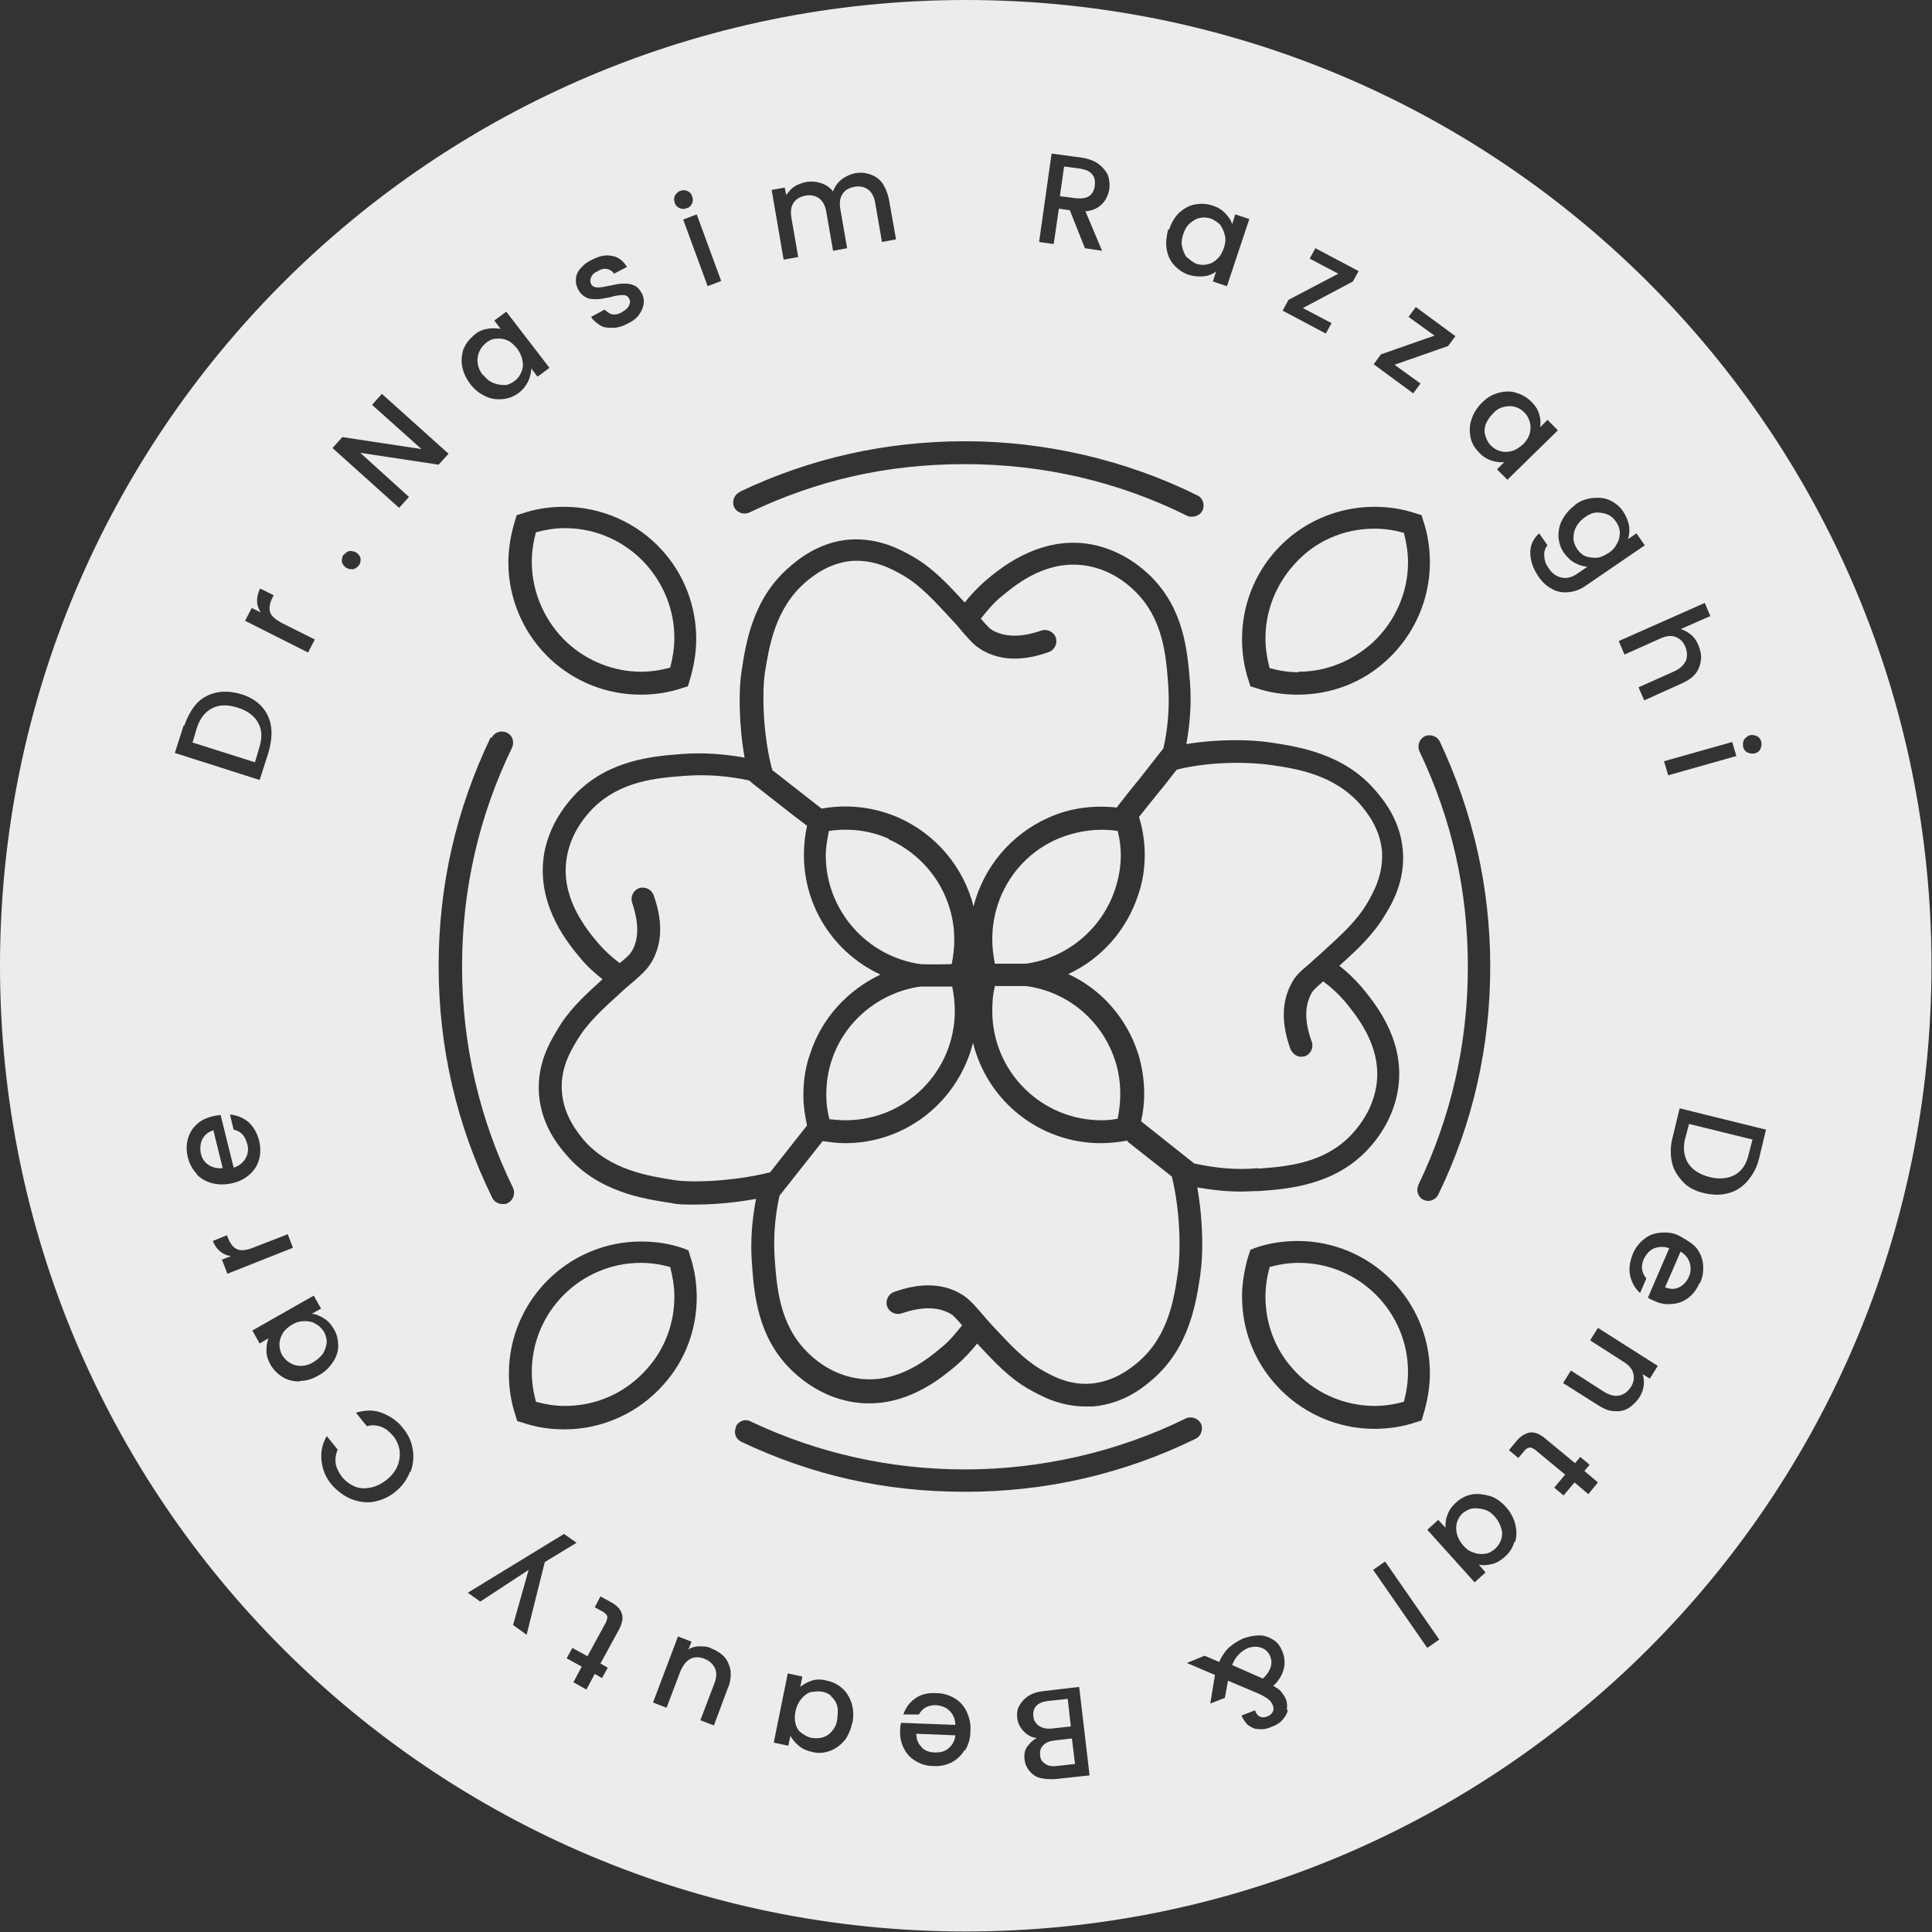
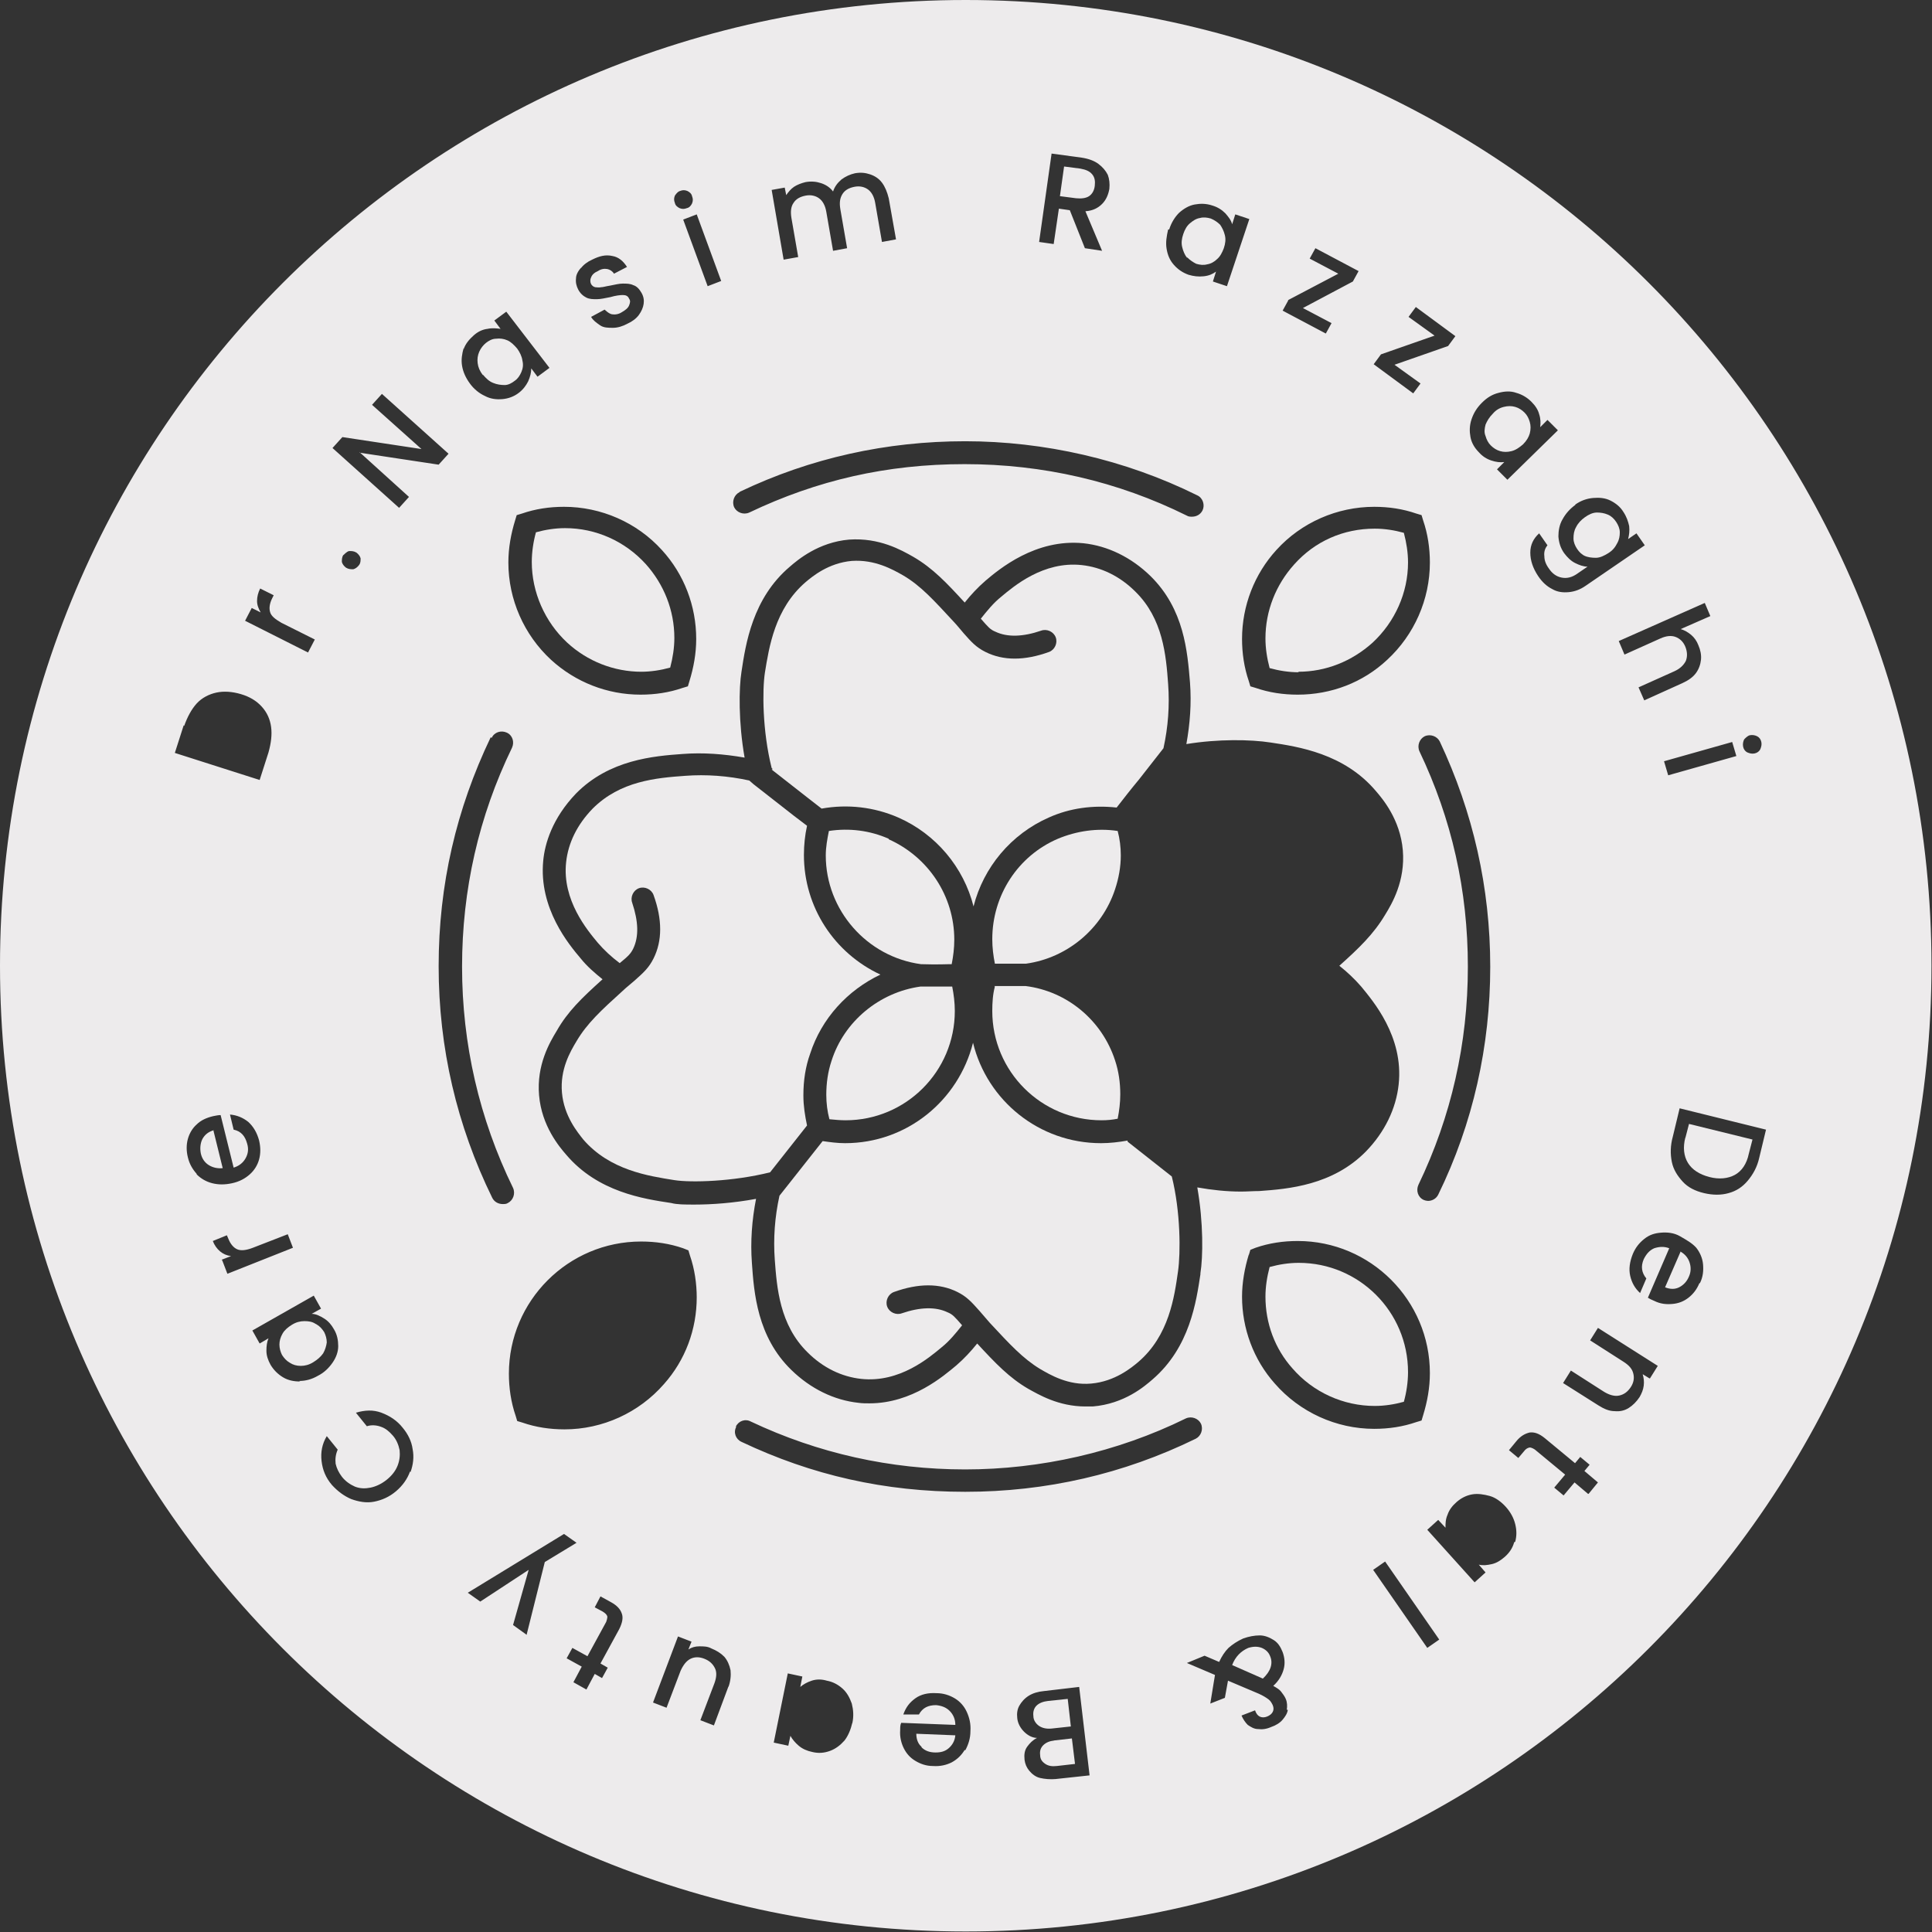
<svg xmlns="http://www.w3.org/2000/svg" id="Layer_2" data-name="Layer 2" viewBox="0 0 37.13 37.13">
  <rect x="0" y="0" width="37.13" height="37.13" fill="#333333" stroke="none" />
  <defs>
    <style>
      .cls-1 {
        fill: #edebec;
      }
    </style>
  </defs>
  <g id="Layer_1-2" data-name="Layer 1">
    <g>
      <path class="cls-1" d="M22.82,4.95c.05,.05,.11,.09,.17,.12,.07,.02,.14,.03,.21,.01,.07-.01,.14-.05,.19-.1,.06-.05,.1-.13,.13-.21,.03-.09,.04-.17,.02-.25s-.05-.14-.09-.2c-.05-.05-.11-.09-.18-.12-.07-.02-.14-.03-.21-.01-.07,.01-.13,.05-.19,.1-.06,.05-.1,.12-.13,.21-.03,.09-.04,.17-.02,.25s.05,.15,.09,.2Z" />
      <path class="cls-1" d="M20.93,3.77c.06-.04,.1-.11,.11-.2,.01-.09,0-.16-.05-.22s-.12-.09-.23-.11l-.31-.04-.08,.57,.31,.04c.1,.01,.19,0,.25-.04Z" />
      <path class="cls-1" d="M24.95,12.91c.53,0,1.03-.2,1.43-.56,.43-.4,.68-.96,.68-1.54,0-.19-.03-.38-.08-.57-.18-.05-.37-.08-.56-.08-.6,0-1.15,.24-1.55,.69-.35,.39-.55,.89-.55,1.42,0,.19,.03,.38,.08,.57,.18,.05,.37,.08,.56,.08Z" />
      <path class="cls-1" d="M26.42,27.02c.19,0,.38-.03,.56-.08,.05-.18,.08-.38,.08-.57,0-1.16-.94-2.1-2.1-2.1-.19,0-.38,.03-.56,.08-.05,.19-.08,.38-.08,.57,0,.51,.18,1,.52,1.38,.4,.46,.98,.72,1.58,.72Z" />
-       <path class="cls-1" d="M12.32,24.27c-1.16,0-2.1,.94-2.1,2.1,0,.19,.03,.38,.08,.57,.18,.05,.37,.08,.56,.08,.61,0,1.18-.26,1.58-.72,.34-.38,.52-.87,.52-1.38,0-.19-.03-.38-.08-.57-.18-.05-.37-.08-.56-.08Z" />
      <path class="cls-1" d="M4.11,21.72c-.1,.03-.17,.08-.22,.17-.04,.08-.05,.18-.03,.28,.02,.09,.07,.17,.15,.22,.08,.05,.17,.07,.27,.06l-.18-.73Z" />
-       <path class="cls-1" d="M4.57,13.6c-.19-.06-.35-.06-.49,.01-.14,.07-.24,.2-.3,.39l-.08,.27,1.2,.38,.08-.27c.06-.19,.06-.35-.02-.49-.07-.13-.2-.23-.39-.29Z" />
      <path class="cls-1" d="M12.32,12.91c.19,0,.38-.03,.56-.08,.05-.19,.08-.38,.08-.57,0-.53-.2-1.03-.55-1.42-.4-.44-.96-.69-1.55-.69-.19,0-.38,.03-.56,.08-.05,.18-.08,.38-.08,.57,0,.58,.25,1.15,.68,1.55,.39,.36,.9,.56,1.43,.56Z" />
      <path class="cls-1" d="M9.28,7.2c.06,.07,.12,.13,.2,.16,.07,.03,.15,.04,.22,.04,.07,0,.14-.04,.19-.08,.06-.04,.1-.1,.13-.17s.04-.14,.02-.22c-.01-.08-.05-.16-.1-.23-.06-.07-.12-.13-.19-.16s-.14-.04-.22-.03c-.07,0-.14,.04-.19,.08s-.1,.1-.13,.17c-.03,.07-.04,.14-.03,.22,.01,.08,.04,.15,.1,.23Z" />
      <path class="cls-1" d="M15.44,21.04c0-.27,.04-.54,.13-.79,.22-.68,.72-1.22,1.35-1.52-.88-.41-1.47-1.29-1.47-2.3,0-.19,.02-.38,.06-.56l-.25-.19c-.26-.2-.52-.41-.78-.61l-.08-.07s0,0,0,0c-.41-.09-.83-.12-1.23-.09-.56,.04-1.25,.1-1.78,.63-.3,.31-.47,.66-.51,1.03-.08,.73,.41,1.31,.61,1.55,.12,.14,.26,.27,.42,.39,.17-.14,.21-.18,.26-.28,.11-.23,.1-.52-.02-.88-.04-.11,.02-.24,.13-.28,.11-.04,.24,.02,.28,.13,.17,.47,.17,.88,0,1.22-.09,.18-.19,.27-.37,.43l-.13,.11s-.06,.05-.09,.08c-.42,.38-.69,.63-.89,.97-.12,.2-.32,.54-.28,.99,.04,.45,.3,.76,.41,.9,.51,.59,1.25,.7,1.75,.78,.32,.05,1.12,.03,1.84-.15l.71-.9c-.04-.19-.07-.38-.07-.57Z" />
      <path class="cls-1" d="M28.65,8.56c.05,.05,.11,.09,.18,.11,.07,.02,.14,.02,.22,0,.08-.02,.15-.07,.22-.13,.07-.07,.11-.14,.13-.21,.02-.08,.02-.15,0-.22-.02-.07-.05-.13-.1-.18-.05-.05-.11-.09-.18-.11-.07-.02-.14-.02-.22,0s-.15,.06-.21,.13c-.07,.07-.11,.14-.14,.21-.02,.08-.03,.15,0,.22,.02,.07,.05,.13,.1,.18Z" />
      <path class="cls-1" d="M14.83,14.79c.23,.18,.46,.36,.69,.54l.27,.21c.5-.09,1.01-.03,1.47,.17,.73,.32,1.26,.96,1.45,1.71,.19-.75,.72-1.39,1.45-1.71,.4-.18,.85-.24,1.3-.19,.14-.18,.28-.36,.43-.54l.47-.6c.09-.41,.12-.82,.09-1.23-.04-.56-.1-1.26-.63-1.78-.3-.3-.66-.47-1.03-.51-.74-.08-1.31,.41-1.55,.61-.15,.12-.27,.27-.39,.42,.14,.16,.18,.21,.28,.25,.23,.11,.53,.1,.88-.02,.11-.04,.24,.02,.28,.13,.04,.11-.02,.24-.13,.28-.47,.17-.88,.17-1.22,0-.18-.09-.27-.19-.42-.36l-.11-.13s-.05-.06-.08-.09c-.38-.41-.63-.69-.97-.89-.21-.12-.55-.31-.99-.28-.45,.04-.76,.3-.89,.41-.59,.51-.7,1.25-.78,1.74-.05,.33-.05,1.11,.13,1.83l.02,.02Z" />
      <path class="cls-1" d="M30.45,10.68c.06,.03,.14,.04,.22,.04,.08,0,.16-.04,.24-.09,.08-.05,.13-.11,.17-.19,.04-.07,.05-.14,.05-.21s-.03-.14-.07-.2-.09-.11-.16-.14-.14-.04-.21-.04c-.08,0-.16,.04-.23,.09s-.13,.11-.17,.19c-.04,.07-.05,.14-.05,.22,0,.07,.03,.14,.07,.2,.04,.06,.09,.11,.16,.14Z" />
      <path class="cls-1" d="M21.43,17.09c.07-.21,.11-.43,.11-.65,0-.16-.02-.32-.06-.47-.39-.06-.79,0-1.15,.15-.77,.33-1.26,1.09-1.26,1.93,0,.16,.02,.32,.05,.47,0,0,0,0,0,0,0,0,.02,0,.03,0h.57c.79-.11,1.46-.67,1.71-1.43Z" />
      <path class="cls-1" d="M19.12,18.96c-.04,.15-.05,.31-.05,.47,0,1.16,.94,2.1,2.1,2.1,.11,0,.21-.01,.31-.03,.03-.15,.05-.31,.05-.47,0-.22-.03-.44-.1-.65-.25-.77-.92-1.33-1.72-1.43h-.57s-.02,0-.03,0Z" />
      <path class="cls-1" d="M6.06,25.44c-.06-.04-.13-.05-.21-.05-.08,0-.16,.02-.24,.07-.08,.05-.14,.1-.18,.17-.04,.07-.06,.14-.06,.21,0,.07,.02,.14,.05,.2,.04,.06,.08,.11,.15,.15,.06,.04,.13,.06,.21,.06s.16-.02,.24-.07c.08-.05,.14-.1,.19-.17,.04-.07,.06-.14,.07-.21,0-.07-.02-.14-.05-.2-.04-.06-.08-.11-.15-.15Z" />
      <path class="cls-1" d="M21.67,21.92c-.17,.03-.34,.05-.51,.05-1.19,0-2.19-.82-2.46-1.93-.28,1.11-1.27,1.93-2.46,1.93-.15,0-.29-.02-.43-.04l-.83,1.05c-.09,.41-.12,.82-.09,1.23,.04,.53,.09,1.25,.63,1.78,.3,.3,.66,.47,1.03,.51,.74,.08,1.31-.41,1.55-.61,.15-.12,.27-.27,.39-.42-.14-.16-.18-.21-.28-.25-.23-.11-.53-.1-.88,.02-.11,.04-.24-.02-.28-.13-.04-.11,.02-.24,.13-.28,.47-.17,.88-.17,1.22,0,.18,.09,.27,.19,.43,.37l.19,.22c.39,.42,.64,.69,.97,.89,.19,.11,.54,.32,.98,.28,.46-.04,.78-.31,.9-.41,.6-.51,.7-1.26,.77-1.75,.05-.35,.05-1.14-.12-1.82l-.85-.67Z" />
      <path class="cls-1" d="M18.29,18.96s-.01,0-.02,0c-.05,0-.14,0-.24,0-.1,0-.21,0-.34,0-.79,.11-1.47,.67-1.71,1.43-.07,.21-.1,.43-.1,.65,0,.16,.02,.32,.06,.47,.1,.01,.21,.02,.31,.02,1.16,0,2.1-.94,2.1-2.1,0-.16-.02-.32-.05-.47,0,0,0,0,0,0Z" />
      <path class="cls-1" d="M17.08,16.12c-.36-.16-.76-.21-1.15-.15-.03,.15-.06,.31-.06,.47,0,1.05,.79,1.95,1.83,2.09,.31,.01,.52,0,.55,0,0,0,.02,0,.04,0,.03-.15,.05-.31,.05-.47,0-.84-.5-1.59-1.26-1.93Z" />
-       <path class="cls-1" d="M24.17,22.46c.56-.04,1.26-.1,1.78-.63,.29-.3,.47-.66,.51-1.03,.08-.73-.41-1.3-.61-1.55-.13-.15-.27-.28-.42-.39-.16,.14-.21,.18-.25,.28-.11,.23-.1,.53,.03,.88,.04,.11-.02,.24-.13,.28-.02,0-.05,.01-.07,.01-.09,0-.17-.06-.21-.15-.17-.47-.17-.88,0-1.22,.09-.19,.19-.27,.38-.43l.12-.11s.06-.05,.09-.08c.42-.38,.69-.63,.89-.97,.11-.19,.31-.54,.28-.99-.04-.45-.3-.76-.41-.89-.51-.59-1.25-.7-1.74-.77-.35-.05-1.1-.08-1.79,.09l-.02,.02c-.12,.15-.23,.3-.35,.44-.12,.15-.24,.3-.36,.45,0,0,0,0,0,0,.07,.23,.11,.47,.11,.72,0,.28-.04,.54-.13,.79-.22,.67-.71,1.22-1.34,1.51,.63,.29,1.12,.84,1.34,1.52,.08,.25,.12,.52,.12,.79,0,.17-.02,.34-.06,.52l1.02,.81c.41,.09,.82,.13,1.23,.09Z" />
      <path class="cls-1" d="M24.25,31.67c-.08-.03-.16-.03-.26,0-.14,.06-.25,.17-.31,.33l.59,.26c.15-.14,.2-.29,.14-.43-.03-.08-.09-.13-.16-.16Z" />
-       <path class="cls-1" d="M28.73,29.15c-.06-.07-.13-.12-.21-.14s-.15-.03-.22-.02c-.07,.01-.13,.05-.19,.09-.05,.05-.09,.11-.11,.18s-.02,.14,0,.22c.02,.08,.06,.15,.12,.22,.06,.07,.13,.12,.21,.14,.07,.03,.15,.03,.22,.02s.13-.05,.19-.1c.05-.05,.09-.11,.11-.17,.02-.07,.03-.14,0-.22-.02-.08-.06-.15-.12-.22Z" />
      <path class="cls-1" d="M20.26,33.45c-.09,.01-.16,.04-.21,.09-.05,.05-.07,.11-.06,.19,0,.08,.04,.13,.1,.17,.06,.04,.13,.05,.22,.04l.35-.04-.06-.49-.35,.04Z" />
      <path class="cls-1" d="M20.58,33.18l-.06-.53-.38,.04c-.09,.01-.17,.04-.22,.09s-.07,.12-.06,.2c0,.08,.05,.15,.11,.19s.14,.06,.24,.05l.37-.04Z" />
      <path class="cls-1" d="M17.71,33.58c.07,.07,.16,.1,.27,.1,.1,0,.18-.02,.25-.08,.07-.06,.12-.14,.13-.25l-.75-.03c0,.1,.03,.19,.1,.25Z" />
-       <path class="cls-1" d="M15.98,32.6c-.05-.05-.12-.08-.19-.09-.07-.01-.14,0-.21,.01-.07,.02-.13,.07-.18,.13-.05,.06-.09,.14-.11,.23-.02,.09-.02,.18,0,.25,.02,.08,.06,.14,.12,.18s.12,.08,.19,.09,.14,.01,.21-.01c.07-.02,.13-.06,.18-.12s.09-.13,.1-.23,.02-.18,0-.25c-.02-.08-.06-.14-.12-.19Z" />
      <path class="cls-1" d="M32.39,21.86c-.05,.19-.03,.36,.05,.49s.22,.22,.41,.27c.19,.05,.36,.03,.49-.04s.23-.21,.27-.41l.07-.27-1.22-.3-.07,.27Z" />
      <path class="cls-1" d="M32.3,24.05l-.3,.69c.1,.04,.19,.04,.27,0s.15-.11,.19-.21c.04-.09,.04-.18,.01-.27s-.09-.16-.18-.21Z" />
      <path class="cls-1" d="M18.56,0C8.31,0,0,8.31,0,18.56s8.31,18.56,18.56,18.56,18.56-8.31,18.56-18.56S28.82,0,18.56,0Zm14.96,14.21s.06-.07,.11-.08,.1,0,.14,.02,.07,.06,.08,.11c.01,.05,0,.09-.02,.14-.02,.04-.06,.07-.11,.08-.05,.01-.09,0-.14-.02-.04-.02-.07-.06-.08-.11-.01-.05,0-.1,.02-.14Zm-.15,.32l-1.31,.37-.08-.27,1.31-.37,.08,.27Zm-.61-2.95l.11,.26-.57,.25c.07,.02,.14,.06,.2,.11s.11,.12,.14,.2c.04,.09,.06,.19,.05,.28s-.04,.18-.1,.26c-.06,.08-.15,.14-.26,.19l-.73,.33-.11-.25,.69-.31c.11-.05,.18-.12,.22-.2,.03-.08,.03-.17-.01-.27-.04-.1-.11-.16-.19-.19-.08-.03-.18-.02-.29,.03l-.69,.31-.11-.26,1.67-.74Zm-2.49-1.88c.11-.08,.23-.12,.35-.13,.12-.01,.23,0,.33,.05s.19,.12,.25,.22c.06,.09,.09,.18,.11,.27,.01,.09,0,.17-.02,.25l.16-.11,.16,.23-1.14,.78c-.1,.07-.21,.11-.32,.12-.11,.01-.22,0-.32-.06-.1-.05-.19-.13-.27-.25-.1-.15-.15-.3-.15-.45,0-.15,.06-.27,.17-.37l.16,.23c-.05,.06-.07,.13-.06,.21,0,.08,.03,.16,.09,.24,.06,.09,.14,.15,.24,.17,.1,.02,.2,0,.31-.08l.19-.13c-.08,0-.16-.03-.24-.07-.08-.04-.15-.11-.21-.19-.07-.1-.1-.2-.11-.32,0-.11,.02-.23,.08-.33,.06-.11,.14-.2,.25-.28Zm-1.99-1.64c.04-.12,.1-.22,.2-.32,.1-.1,.2-.16,.32-.19,.11-.03,.23-.04,.34,0,.11,.03,.21,.09,.29,.17,.08,.08,.13,.16,.15,.24,.03,.09,.03,.17,.02,.25l.14-.14,.2,.2-.97,.95-.2-.2,.14-.14c-.08,.01-.16,0-.25-.03-.09-.03-.17-.08-.24-.16-.08-.08-.14-.18-.16-.29s-.02-.22,.02-.34Zm-5.21,16.43c-.08,.52-.2,1.4-.92,2.02-.15,.13-.54,.47-1.15,.52-.05,0-.1,0-.14,0-.52,0-.9-.23-1.1-.34-.36-.21-.62-.48-.98-.87-.12,.15-.25,.29-.4,.42-.24,.2-.85,.73-1.67,.73-.07,0-.14,0-.21-.01-.47-.05-.92-.27-1.29-.63-.66-.64-.72-1.49-.76-2.06-.03-.41,0-.82,.08-1.23-.43,.08-.85,.11-1.18,.11-.19,0-.34,0-.45-.03-.53-.08-1.41-.21-2.02-.93-.13-.15-.47-.55-.52-1.14-.05-.58,.2-1.01,.34-1.24,.21-.37,.48-.63,.88-.99-.15-.12-.3-.25-.42-.4-.22-.26-.81-.96-.72-1.88,.03-.32,.17-.81,.63-1.29,.64-.65,1.49-.72,2.05-.76,.39-.03,.79,0,1.19,.07-.12-.68-.11-1.34-.06-1.65,.08-.53,.21-1.41,.93-2.02,.15-.13,.55-.47,1.14-.52,.58-.04,1,.2,1.23,.33,.38,.22,.65,.51,.99,.88,.12-.15,.25-.29,.4-.42,.26-.22,.96-.81,1.88-.72,.47,.05,.92,.27,1.29,.63,.65,.64,.71,1.45,.76,2.05,.03,.4,0,.79-.07,1.18,.61-.1,1.23-.09,1.62-.03,.53,.08,1.41,.21,2.02,.93,.13,.15,.47,.55,.52,1.14,.05,.59-.21,1.03-.34,1.24-.22,.37-.5,.64-.88,.98,.15,.12,.29,.25,.42,.4,.22,.27,.82,.96,.72,1.88-.05,.47-.27,.92-.63,1.29-.64,.65-1.49,.72-2.05,.76-.12,0-.23,.01-.35,.01-.28,0-.56-.03-.84-.08,.12,.68,.11,1.34,.06,1.65Zm-9.68,.44c0,.62-.22,1.21-.63,1.67-.48,.55-1.18,.87-1.91,.87-.28,0-.55-.04-.81-.13l-.1-.03-.03-.1c-.09-.26-.13-.54-.13-.81,0-1.4,1.14-2.54,2.54-2.54,.28,0,.55,.04,.81,.13l.1,.04,.03,.1c.09,.26,.13,.54,.13,.81Zm10.61-.81l.03-.1,.1-.04c.26-.09,.53-.13,.81-.13,1.4,0,2.54,1.14,2.54,2.54,0,.28-.05,.55-.13,.81l-.03,.1-.1,.03c-.26,.09-.53,.13-.81,.13-.73,0-1.43-.32-1.91-.87-.41-.46-.63-1.06-.63-1.67,0-.27,.05-.55,.13-.81Zm3.46-1.04s-.06,0-.1-.02c-.11-.05-.15-.18-.1-.29,.63-1.31,.95-2.72,.95-4.19s-.31-2.84-.93-4.14c-.05-.11,0-.24,.1-.29,.11-.05,.24,0,.29,.1,.64,1.36,.97,2.81,.97,4.33s-.33,3.01-1,4.38c-.04,.08-.12,.12-.2,.12Zm-.92-16.27l1.03-.36-.5-.36,.14-.19,.76,.56-.14,.19-1.03,.36,.5,.36-.14,.19-.76-.56,.14-.19Zm-1.79-1.04l.97-.51-.55-.29,.11-.2,.83,.44-.11,.2-.96,.51,.55,.29-.11,.2-.83-.44,.11-.2Zm1.66,3.97c.28,0,.55,.04,.81,.13l.1,.03,.03,.1c.09,.26,.13,.54,.13,.81,0,.71-.3,1.39-.82,1.87-.47,.44-1.08,.67-1.72,.67-.28,0-.55-.04-.81-.13l-.1-.03-.03-.1c-.09-.26-.13-.54-.13-.81,0-.64,.24-1.25,.66-1.71,.48-.53,1.17-.83,1.88-.83Zm-3.94-5.33c.04-.13,.11-.24,.19-.32,.09-.08,.19-.14,.3-.16,.11-.02,.22-.02,.34,.02,.1,.03,.18,.08,.25,.15,.06,.07,.11,.13,.13,.21l.06-.19,.27,.09-.43,1.29-.27-.09,.06-.19c-.07,.05-.14,.08-.24,.09s-.19,0-.29-.03c-.11-.04-.2-.1-.28-.19s-.12-.19-.14-.31,0-.24,.03-.37Zm-2.27-1.46l.59,.08c.13,.02,.24,.06,.32,.12,.08,.06,.14,.13,.18,.21,.03,.08,.04,.17,.03,.27-.02,.11-.06,.21-.14,.29-.08,.08-.18,.13-.32,.14l.32,.76-.33-.05-.29-.73-.21-.03-.1,.68-.28-.04,.24-1.7Zm-5.12,.65l.03,.15c.04-.06,.09-.12,.15-.16s.14-.07,.22-.09c.11-.02,.21-.01,.3,.02,.09,.03,.17,.08,.23,.16,.03-.09,.08-.16,.16-.23,.08-.06,.17-.1,.26-.12,.11-.02,.2-.01,.29,.02s.17,.08,.23,.16,.1,.18,.13,.3l.14,.79-.27,.05-.13-.75c-.02-.12-.07-.21-.14-.26-.07-.05-.16-.07-.26-.05s-.18,.06-.23,.14-.06,.17-.04,.29l.13,.75-.27,.05-.13-.75c-.02-.12-.07-.21-.14-.26-.07-.05-.16-.07-.26-.05s-.18,.06-.23,.14c-.05,.07-.06,.17-.04,.29l.13,.75-.28,.05-.23-1.34,.28-.05Zm-.86,5.85c1.36-.65,2.82-.97,4.33-.97s3.07,.35,4.46,1.04c.11,.05,.15,.19,.1,.29-.04,.08-.12,.12-.2,.12-.03,0-.07,0-.1-.02-1.33-.66-2.77-.99-4.27-.99s-2.84,.31-4.14,.93c-.11,.05-.24,0-.29-.1-.05-.11,0-.24,.1-.29Zm-.36-4.05l-.26,.1-.47-1.28,.26-.1,.47,1.28Zm-.89-1.64s.05-.08,.1-.09c.05-.02,.09-.02,.14,0,.04,.02,.08,.05,.09,.1,.02,.05,.02,.09,0,.14-.02,.04-.05,.08-.1,.09-.05,.02-.09,.02-.14,0-.04-.02-.08-.05-.09-.1-.02-.05-.02-.09,0-.14Zm-1.81,1.4c.05-.07,.13-.13,.22-.17,.14-.07,.26-.1,.39-.07,.12,.02,.21,.1,.28,.21l-.25,.13c-.03-.05-.08-.08-.13-.09-.06-.01-.12,0-.18,.04-.07,.03-.11,.07-.13,.12-.02,.04-.02,.09,0,.13,.02,.03,.04,.05,.08,.06,.03,0,.07,.01,.11,0,.04,0,.1-.02,.17-.03,.1-.02,.18-.04,.25-.04,.07,0,.14,0,.2,.03,.07,.02,.12,.08,.16,.15,.04,.07,.05,.14,.04,.21s-.04,.14-.09,.21c-.05,.07-.13,.13-.22,.17-.09,.05-.19,.08-.28,.08-.09,0-.18,0-.25-.05s-.13-.09-.17-.16l.26-.14s.08,.08,.14,.09c.06,.01,.13,0,.19-.04,.07-.04,.12-.08,.14-.13,.02-.05,.03-.09,0-.13-.02-.05-.06-.07-.12-.07-.05,0-.14,.01-.24,.04-.1,.02-.19,.04-.26,.04-.07,0-.14,0-.2-.03s-.12-.08-.16-.16c-.03-.06-.05-.13-.04-.21,0-.07,.04-.14,.1-.21Zm1.56,5.41c.43,.47,.66,1.08,.66,1.71,0,.28-.05,.55-.13,.81l-.03,.1-.1,.03c-.26,.09-.53,.13-.81,.13-.64,0-1.25-.24-1.72-.67-.52-.48-.82-1.16-.82-1.87,0-.28,.05-.55,.13-.81l.03-.1,.1-.03c.26-.09,.53-.13,.81-.13,.71,0,1.4,.3,1.88,.83Zm-3.81-3.86c.04-.11,.11-.19,.2-.27,.08-.07,.17-.11,.26-.12,.09-.02,.17-.01,.25,0l-.12-.16,.23-.17,.83,1.08-.23,.17-.12-.16c0,.08-.02,.16-.06,.25-.04,.08-.1,.16-.18,.22-.09,.07-.2,.11-.31,.12s-.23,0-.34-.06c-.11-.05-.21-.13-.29-.24-.08-.11-.13-.22-.15-.34s0-.23,.03-.34Zm-4.08,4.97l.18,.09c-.04-.07-.07-.14-.07-.22,0-.08,.02-.16,.06-.24l.26,.13-.03,.06c-.05,.1-.06,.19-.04,.26,.02,.08,.1,.14,.22,.21l.64,.32-.13,.25-1.21-.61,.13-.25Zm-1.29,2.27c.06-.17,.14-.32,.24-.43s.24-.18,.38-.21,.3-.02,.47,.03c.17,.05,.3,.13,.4,.24s.16,.24,.18,.39c.02,.15,0,.31-.05,.49l-.17,.53-1.63-.52,.17-.53Zm.24,8.61c-.08-.09-.14-.19-.17-.32-.03-.12-.03-.24,0-.35,.03-.11,.09-.21,.17-.28,.08-.08,.19-.13,.32-.16,.05-.01,.1-.02,.14-.02l.25,1.01c.1-.03,.18-.09,.23-.18,.05-.09,.06-.18,.03-.28-.04-.15-.12-.24-.26-.27l-.07-.29c.13,.01,.25,.06,.35,.14,.1,.09,.17,.21,.21,.36,.03,.13,.03,.25,0,.36-.03,.11-.09,.21-.18,.29s-.2,.14-.34,.17c-.14,.03-.26,.03-.38,0-.12-.03-.22-.09-.3-.17Zm.48,1.65l.18-.07c-.08-.01-.15-.04-.21-.09-.06-.05-.11-.12-.14-.2l.27-.11,.03,.07c.04,.1,.1,.17,.17,.2,.07,.03,.17,.02,.3-.03l.67-.26,.1,.26-1.26,.5-.1-.26Zm1.51,2.34c-.12,0-.23-.02-.33-.08-.1-.06-.18-.14-.24-.24-.05-.09-.08-.18-.08-.27,0-.09,.01-.17,.04-.24l-.17,.1-.14-.25,1.18-.67,.14,.25-.18,.1c.08,0,.16,.04,.24,.09,.08,.05,.14,.12,.19,.21,.06,.1,.08,.21,.08,.32,0,.11-.04,.22-.11,.32s-.16,.19-.28,.25c-.12,.07-.24,.1-.36,.1Zm2.11,1.73c-.05,.14-.14,.27-.27,.38-.13,.11-.27,.17-.42,.2s-.3,0-.44-.05c-.14-.06-.26-.15-.37-.27-.12-.14-.18-.29-.2-.46-.02-.17,.01-.33,.1-.48l.21,.26c-.04,.09-.05,.18-.04,.27,.02,.09,.06,.17,.12,.25,.07,.09,.16,.15,.25,.19,.1,.04,.2,.04,.3,.02s.21-.07,.31-.15c.1-.08,.17-.17,.21-.27,.04-.1,.05-.2,.04-.3-.02-.1-.06-.2-.13-.28-.07-.08-.14-.14-.23-.17-.08-.03-.18-.04-.27-.01l-.21-.26c.17-.05,.33-.06,.49,0s.3,.15,.41,.29c.1,.12,.17,.26,.19,.41,.03,.15,.01,.3-.04,.44Zm-1.28-17.61s.06-.07,.11-.08c.05,0,.09,0,.14,.03,.04,.03,.07,.07,.08,.11,0,.05,0,.09-.03,.13-.03,.04-.07,.07-.11,.08-.05,0-.09,0-.14-.03-.04-.03-.07-.07-.08-.11,0-.05,0-.09,.03-.14Zm.31-1.98l.95,.86-.19,.21-1.28-1.15,.19-.21,1.52,.23-.95-.85,.19-.21,1.28,1.15-.19,.21-1.52-.23Zm2.54,5.49c.05-.11,.18-.15,.29-.1,.11,.05,.15,.18,.1,.29-.64,1.32-.96,2.73-.96,4.21s.33,2.92,.98,4.25c.05,.11,0,.24-.1,.29-.03,.02-.06,.02-.1,.02-.08,0-.16-.04-.2-.12-.68-1.39-1.03-2.88-1.03-4.45s.34-3.02,1-4.4Zm.66,17.23l-.25-.18,.3-1.06-.93,.61-.24-.17,1.85-1.13,.24,.17-.61,.37-.35,1.4Zm1.79-.1l-.36,.66,.14,.08-.11,.2-.14-.08-.16,.3-.25-.14,.16-.3-.29-.16,.11-.2,.29,.16,.36-.66s.03-.08,.02-.11c-.01-.03-.04-.06-.09-.09l-.15-.08,.11-.21,.2,.11c.11,.06,.18,.13,.21,.22,.03,.08,.01,.18-.05,.3Zm2.1,1.1l-.28,.75-.26-.1,.27-.71c.04-.11,.05-.21,.01-.29s-.1-.14-.2-.18-.19-.04-.27,0c-.08,.04-.14,.12-.19,.23l-.27,.71-.26-.1,.48-1.27,.26,.1-.06,.15c.06-.04,.13-.06,.21-.06,.08,0,.16,0,.23,.04,.1,.04,.18,.09,.25,.16,.06,.07,.1,.16,.12,.26,.01,.1,0,.21-.04,.32Zm.14-4.99c.05-.11,.18-.16,.29-.1,1.29,.61,2.68,.92,4.12,.92s2.92-.33,4.24-.98c.11-.05,.24,0,.29,.1,.05,.11,0,.24-.1,.29-1.39,.68-2.88,1.02-4.43,1.02s-2.95-.32-4.3-.96c-.11-.05-.16-.18-.1-.29Zm2.24,5.69c-.03,.13-.08,.25-.15,.34-.08,.09-.17,.16-.28,.2-.11,.04-.22,.05-.34,.02-.1-.02-.19-.06-.26-.12-.07-.06-.12-.12-.16-.19l-.04,.19-.28-.06,.27-1.33,.28,.06-.04,.2c.06-.05,.13-.09,.22-.12,.09-.03,.19-.03,.29,0,.11,.02,.21,.07,.3,.15s.14,.18,.18,.29c.03,.12,.04,.24,.01,.38Zm2.16,.52c-.06,.1-.14,.18-.25,.24-.1,.05-.22,.08-.36,.07-.13,0-.24-.04-.34-.1-.1-.06-.17-.14-.22-.24-.05-.1-.08-.22-.07-.35,0-.05,0-.1,.02-.14l1.04,.04c0-.11-.04-.2-.11-.27-.07-.07-.16-.1-.26-.11-.15,0-.26,.05-.33,.18h-.3c.05-.14,.12-.23,.23-.31s.25-.11,.41-.1c.13,0,.25,.04,.35,.1,.1,.06,.18,.15,.23,.26s.08,.23,.07,.37c0,.14-.04,.26-.1,.37Zm1.76,.56c-.12,.01-.22,0-.31-.02s-.16-.08-.21-.14c-.05-.06-.08-.13-.09-.21-.01-.1,0-.18,.05-.25s.11-.13,.19-.17c-.09,0-.18-.05-.25-.12-.07-.07-.12-.16-.13-.26-.01-.09,0-.17,.04-.24,.04-.07,.1-.14,.18-.19,.08-.05,.18-.08,.29-.09l.68-.08,.2,1.7-.65,.07Zm4.45-1.33c-.01,.07-.05,.13-.1,.19-.05,.06-.13,.11-.22,.14-.09,.04-.17,.05-.25,.04-.08,0-.14-.04-.2-.08-.05-.05-.09-.11-.12-.18l.26-.1c.02,.06,.05,.1,.09,.12,.04,.02,.09,.02,.14,0,.05-.02,.09-.05,.11-.09,.02-.04,.02-.08,0-.13-.02-.04-.04-.08-.08-.11s-.1-.07-.19-.11l-.59-.25-.06,.33-.28,.11,.07-.43,.02-.12-.54-.23,.34-.14,.28,.12c.05-.11,.11-.2,.18-.27,.08-.07,.17-.13,.28-.18,.11-.04,.22-.06,.32-.06s.19,.04,.27,.09,.13,.13,.17,.23c.04,.11,.05,.22,.02,.33-.03,.11-.09,.22-.2,.32,.07,.04,.12,.07,.15,.11s.07,.09,.09,.14c.03,.07,.03,.14,.02,.21Zm2.68-1.19l-1.04-1.5,.23-.16,1.04,1.5-.23,.16Zm1.67-2.03c-.03,.11-.09,.2-.18,.28-.08,.07-.16,.12-.25,.14-.09,.02-.17,.03-.25,.01l.13,.15-.21,.19-.91-1.01,.21-.19,.14,.15c0-.08,0-.16,.04-.25,.03-.09,.09-.17,.17-.24,.09-.08,.19-.13,.3-.15,.11-.02,.23,0,.34,.03s.22,.11,.31,.21c.09,.1,.15,.21,.18,.33s.03,.23,0,.34Zm1.42-.93l-.26-.22-.21,.25-.18-.15,.21-.25-.58-.48s-.07-.05-.11-.04-.07,.03-.1,.07l-.11,.13-.18-.15,.14-.17c.08-.1,.17-.15,.26-.17,.09-.01,.18,.02,.29,.11l.58,.48,.1-.12,.18,.15-.1,.12,.26,.22-.18,.22Zm1.18-2.22l-.13-.08c.02,.07,.03,.14,.02,.22s-.04,.15-.08,.22c-.06,.09-.13,.16-.21,.21s-.17,.07-.27,.06c-.1,0-.2-.04-.31-.11l-.68-.43,.15-.24,.64,.41c.1,.06,.2,.09,.29,.07,.09-.02,.16-.07,.22-.16,.06-.09,.07-.18,.05-.26-.02-.09-.08-.16-.19-.23l-.64-.41,.15-.24,1.15,.73-.15,.24Zm.96-1.83c-.05,.12-.12,.21-.21,.28s-.19,.11-.31,.12c-.12,.01-.23,0-.35-.06-.05-.02-.09-.04-.12-.06l.41-.95c-.1-.04-.2-.03-.29,0-.09,.04-.15,.11-.2,.21-.06,.14-.04,.26,.05,.37l-.12,.28c-.1-.09-.16-.2-.19-.33s-.01-.27,.05-.42c.05-.12,.12-.21,.22-.29s.2-.11,.32-.12c.12-.01,.25,0,.37,.07s.23,.13,.31,.22c.07,.09,.12,.2,.13,.32s0,.24-.06,.36Zm.93-1.97c-.1,.12-.22,.2-.37,.24-.14,.04-.3,.04-.47,0-.17-.04-.31-.11-.41-.22s-.18-.23-.21-.38c-.03-.15-.03-.31,.02-.49l.13-.54,1.66,.41-.13,.54c-.04,.18-.12,.32-.22,.44Z" />
    </g>
  </g>
</svg>